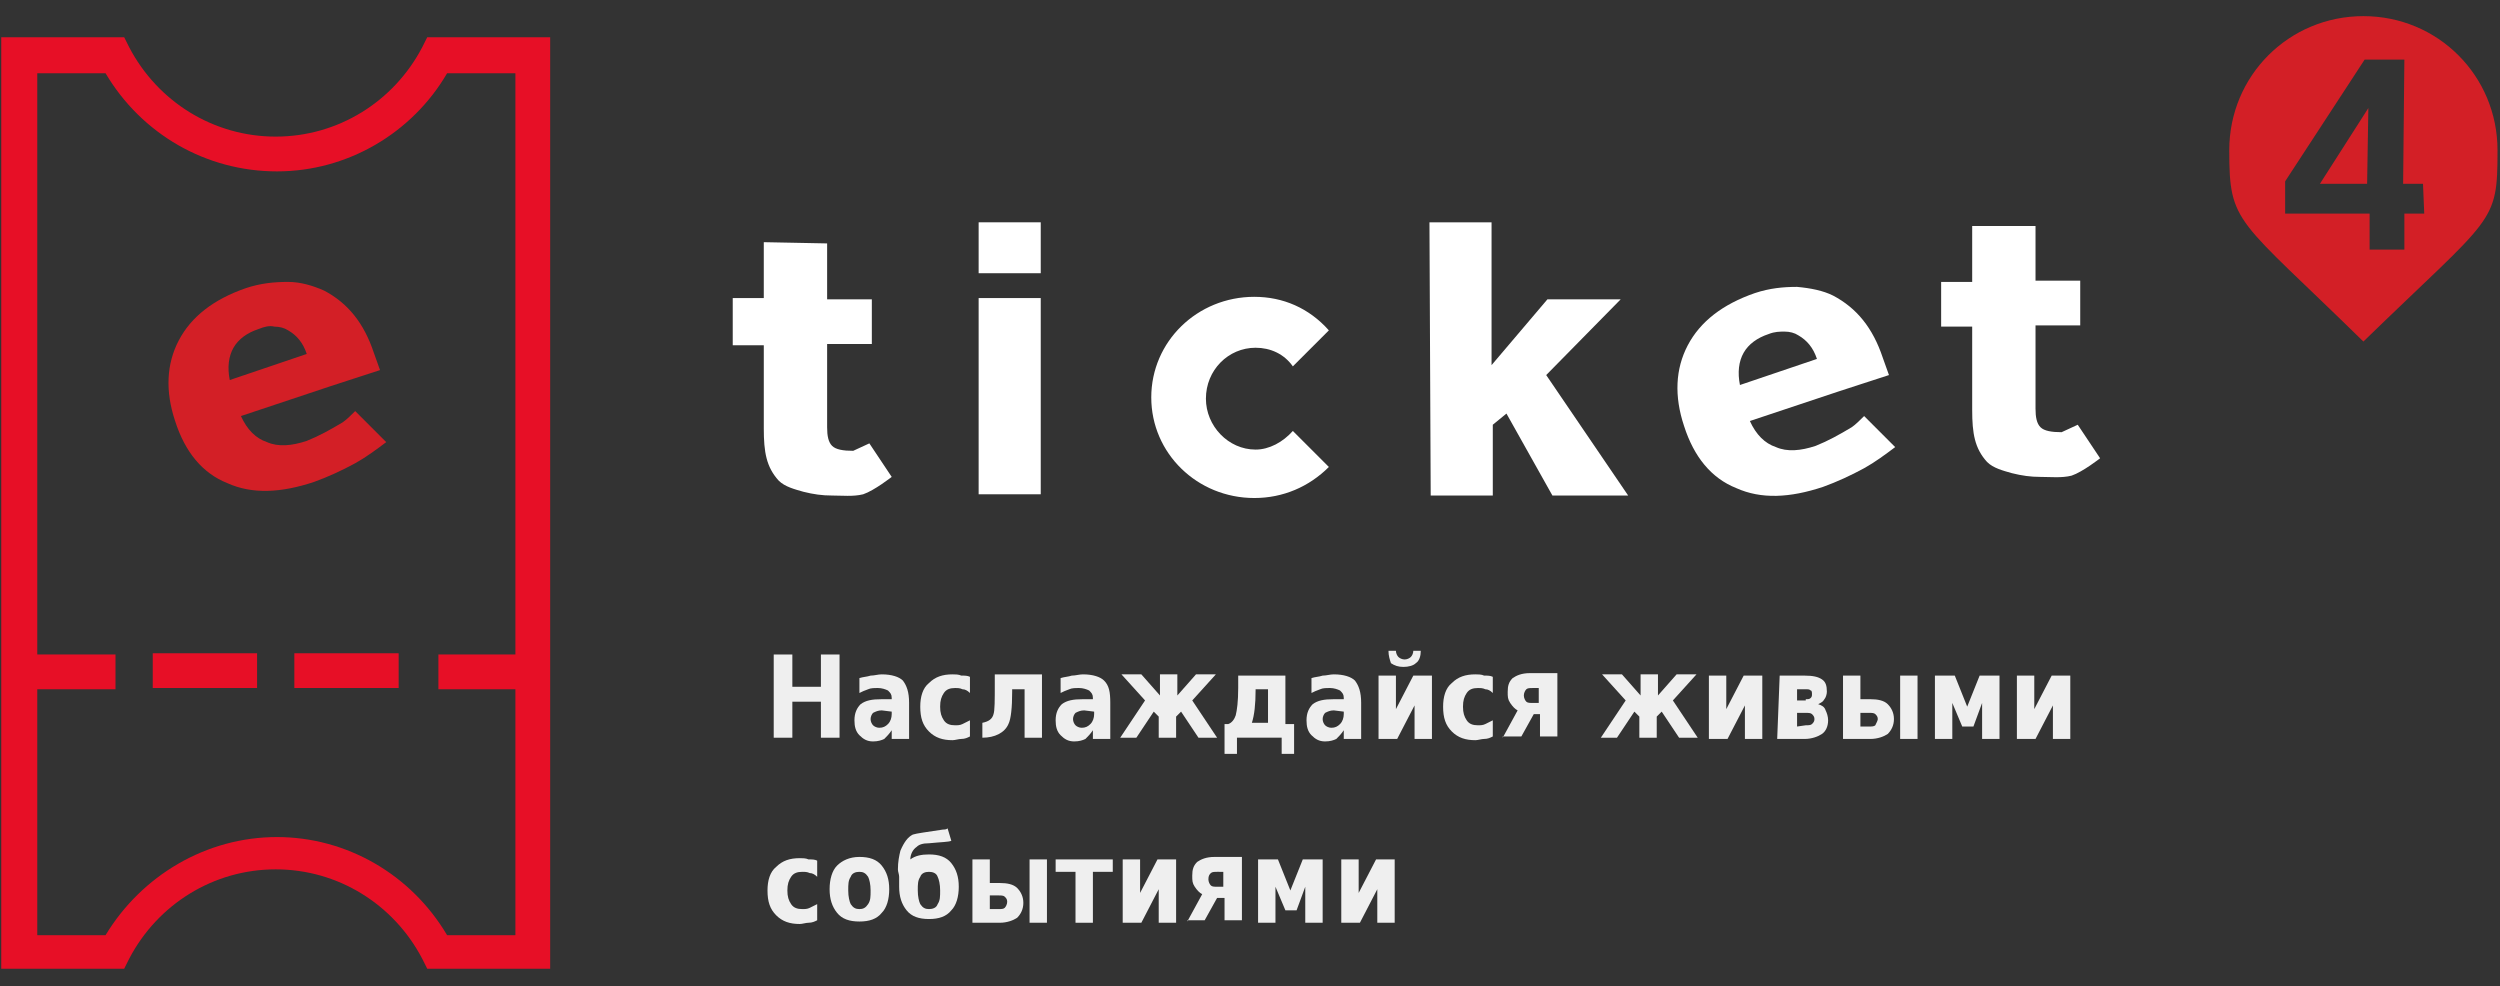
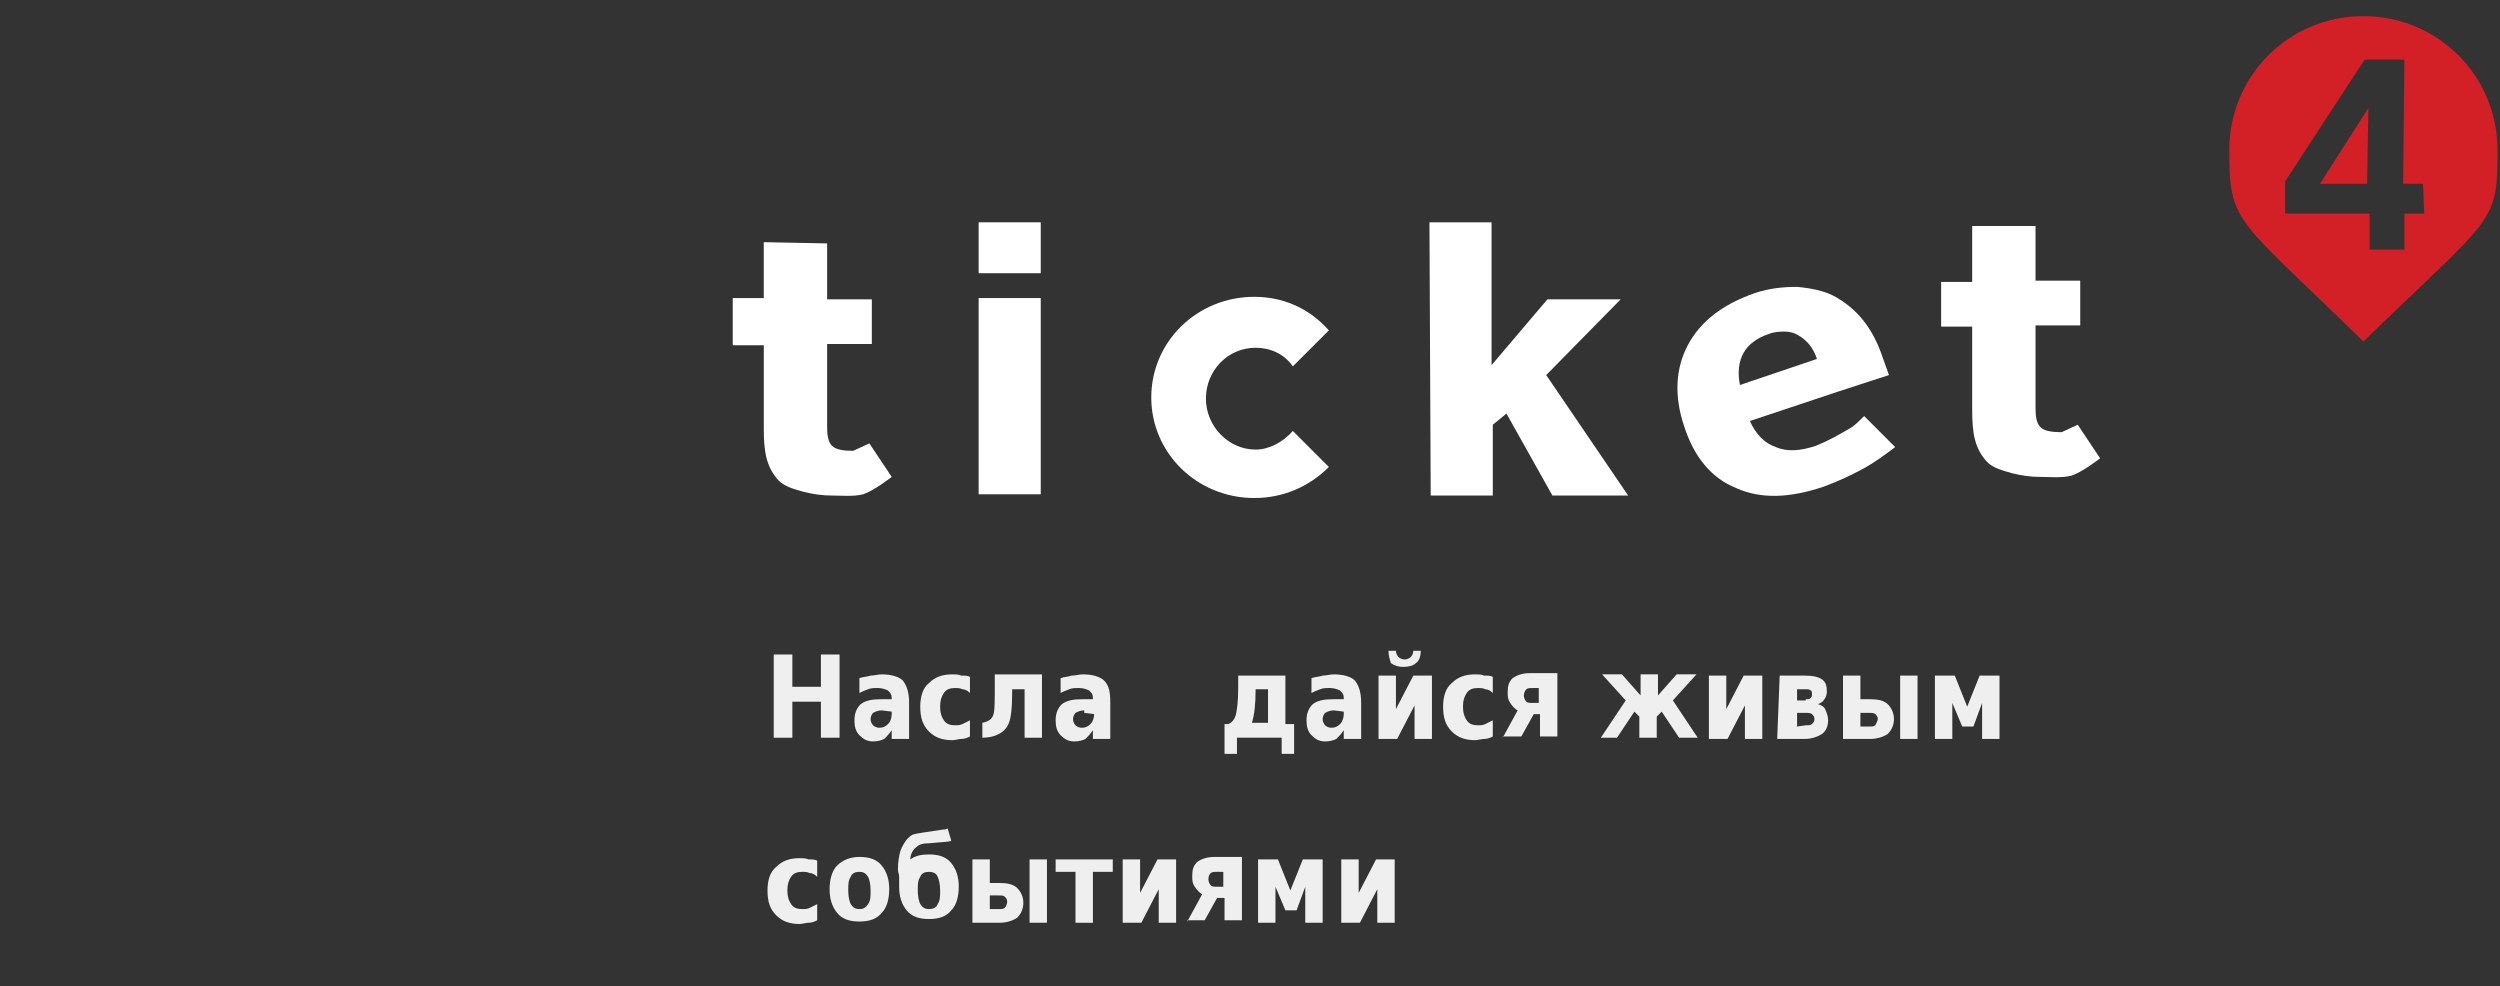
<svg xmlns="http://www.w3.org/2000/svg" version="1.1" id="svg6086" x="0" y="0" viewBox="0 0 201.3 79.4" xml:space="preserve">
  <rect x="0" y="0" width="201.3" height="79.4" fill="#333333" stroke="none" />
  <style>.st1{fill:#fff}.st2{fill:#d31f26}.st3{fill:#efefef}</style>
  <g id="layer1" transform="translate(0 -269)">
    <g id="g6821">
-       <path id="rect5840" d="M.1 272v75H10l.4-.8c2.3-4.4 6.8-7.2 11.8-7.2 5 0 9.5 2.8 11.8 7.2l.4.8h9.9v-75h-9.9l-.4.8c-2.3 4.4-6.8 7.2-11.8 7.2-5 0-9.5-2.8-11.8-7.2l-.4-.8H.1zm2.9 2.9h5.5c2.9 4.9 8.1 7.9 13.8 7.9 5.7 0 10.9-3.1 13.7-7.9h5.5v46.8h-6.2v2.8h6.2v19.8H36c-2.9-4.9-8.1-7.9-13.7-7.9-5.7 0-10.9 3.1-13.8 7.9H3v-19.8h6.3v-2.8H3v-46.8zm9.3 46.7v2.8h8.4v-2.8h-8.4zm11.4 0v2.8h8.4v-2.8h-8.4z" fill="#e70f26" />
      <path id="path5875" class="st1" d="M66.6 288.6v4.5h3.6v3.6h-3.6v6.7c0 .7.1 1.2.4 1.5.3.3.9.4 1.7.4l1.3-.6 1.8 2.7s-1.4 1.1-2.3 1.4c-.8.2-1.7.1-2.5.1s-1.5-.1-2.3-.3c-.7-.2-1.5-.4-2-.9-1-1.1-1.2-2.3-1.2-4.2v-6.7H59V293h2.5v-4.5l5.1.1z" />
      <path id="path5877" class="st1" d="M78.8 293h5v15.8h-5V293zm0-6.1h5v4.1h-5v-4.1z" />
      <path id="path5881" class="st1" d="M115.1 286.9h5v11.5l4.5-5.3h5.9l-6 6.1 6.6 9.7H125l-3.7-6.6-1.1.9v5.7h-5l-.1-22z" />
      <path id="path5896" class="st1" d="M163.9 287.1v4.5h3.6v3.6h-3.6v6.7c0 .7.1 1.2.4 1.5.3.3.9.4 1.7.4l1.3-.6 1.8 2.7s-1.4 1.1-2.3 1.4c-.8.2-1.7.1-2.5.1s-1.5-.1-2.3-.3c-.7-.2-1.5-.4-2-.9-1-1.1-1.2-2.3-1.2-4.2v-6.7h-2.5v-3.6h2.5v-4.5h5.1z" />
-       <path id="path5898" class="st2" d="M23.2 291.7c-1.1 0-2.2.1-3.4.5-2.6.9-4.4 2.3-5.4 4.2-1 1.9-1.1 4.1-.3 6.5.8 2.5 2.2 4.2 4.2 5 2 .9 4.3.8 7-.1 1.1-.4 2.2-.9 3.3-1.5.9-.5 1.7-1.1 2.5-1.7l-2.5-2.5c-.3.3-.7.7-1 .9-1 .6-1.9 1.1-2.9 1.5-1.2.4-2.3.5-3.2.1-.9-.3-1.6-1-2.1-2.1l7.2-2.4-.8-.8.8.8 4-1.3-.5-1.4c-.8-2.4-2.1-4-4-5-.9-.4-1.9-.7-2.9-.7zm-1.1 3.6c.4 0 .8.1 1.1.3.7.4 1.2 1 1.5 1.9l-6.2 2.1c-.2-1-.1-1.9.3-2.6.4-.7 1.1-1.2 2-1.5.5-.2.9-.3 1.3-.2z" />
      <path id="path5905" class="st1" d="M144.7 292.1c-1.1 0-2.2.1-3.4.5-2.6.9-4.4 2.3-5.4 4.2-1 1.9-1.1 4.1-.3 6.5.8 2.5 2.2 4.2 4.2 5 2 .9 4.3.8 7-.1 1.1-.4 2.2-.9 3.3-1.5.9-.5 1.7-1.1 2.5-1.7l-2.5-2.5c-.3.3-.7.7-1 .9-1 .6-1.9 1.1-2.9 1.5-1.2.4-2.3.5-3.2.1-.9-.3-1.6-1-2.1-2.1l7.2-2.4-.8-.8.8.8 4-1.3-.5-1.4c-.8-2.4-2.1-4-4-5-.8-.4-1.8-.6-2.9-.7zm-1 3.6c.4 0 .8.1 1.1.3.7.4 1.2 1 1.5 1.9l-6.2 2.1c-.2-1-.1-1.9.3-2.6.4-.7 1.1-1.2 2-1.5.5-.2.9-.2 1.3-.2z" />
      <path id="path5907" class="st1" d="M101 292.9c-4.6 0-8.3 3.6-8.3 8.1s3.7 8.1 8.3 8.1c2.3 0 4.4-.9 6-2.5l-2.9-2.9c-.8.9-1.9 1.5-3 1.5-2.2 0-4-1.9-4-4.1 0-2.3 1.8-4.1 4-4.1 1.2 0 2.3.5 3 1.5l2.9-2.9c-1.6-1.8-3.7-2.7-6-2.7z" />
      <path id="path5920" class="st2" d="M190.3 270.3c-6 0-10.8 4.8-10.8 10.8 0 6 .6 5.4 10.8 15.4 10.5-10.2 10.8-9.4 10.8-15.4s-4.8-10.8-10.8-10.8zm.1 3.5h3.2l-.1 10h1.6l.1 2.4h-1.6v2.9h-2.8v-2.9H184v-2.6l6.4-9.8zm.3 3.9l-3.9 6.1h3.8l.1-6.1z" />
      <path id="path5982" class="st3" d="M62.3 321.7h1.5v2.6h2.3v-2.6h1.5v6.7h-1.5v-2.9h-2.3v2.9h-1.5v-6.7z" />
      <path id="path5984" class="st3" d="M71 326.2c-.3 0-.5.1-.7.2-.1.1-.2.3-.2.5s.1.4.2.5c.1.1.3.2.5.2.3 0 .5-.1.7-.3.2-.2.3-.5.3-.8v-.2l-.8-.1zm2.2-.6v2.9h-1.4v-.7c-.2.3-.4.5-.6.7-.2.1-.5.2-.9.2-.5 0-.8-.2-1.1-.5-.3-.3-.4-.7-.4-1.2 0-.6.2-1 .5-1.3.4-.3.9-.4 1.7-.4h.8v-.1c0-.3-.1-.4-.3-.6-.2-.1-.5-.2-.8-.2-.3 0-.6 0-.8.1-.3.1-.5.2-.7.3v-1.2c.3-.1.6-.1.9-.2.3 0 .6-.1.9-.1.8 0 1.4.2 1.7.5.3.4.5.9.5 1.8z" />
      <path id="path5986" class="st3" d="M78.1 323.5v1.3c-.2-.2-.4-.3-.6-.3-.2-.1-.4-.1-.6-.1-.4 0-.7.1-.9.4-.2.3-.3.6-.3 1.1 0 .5.1.8.3 1.1.2.3.5.4.9.4.2 0 .4 0 .6-.1l.6-.3v1.3c-.2.1-.4.2-.7.2-.2 0-.5.1-.7.1-.8 0-1.4-.2-1.9-.7-.5-.5-.7-1.1-.7-2 0-.8.2-1.5.7-1.9.5-.5 1.1-.7 1.9-.7.2 0 .5 0 .7.1.3 0 .5 0 .7.1z" />
      <path id="path5988" class="st3" d="M79.1 328.4v-1.2c.5-.1.8-.3.9-.7.1-.3.1-1.1.1-2.4v-.8h3.8v5.1h-1.4v-3.9h-1v.2c0 1.3-.1 2.2-.3 2.6-.3.7-1.1 1.1-2.1 1.1z" />
-       <path id="path5990" class="st3" d="M87.3 326.2c-.3 0-.5.1-.7.2-.1.1-.2.3-.2.5s.1.4.2.5c.1.1.3.2.5.2.3 0 .5-.1.7-.3.2-.2.3-.5.3-.8v-.2l-.8-.1zm2.1-.6v2.9H88v-.7c-.2.3-.4.5-.6.7-.2.1-.5.2-.9.2-.5 0-.8-.2-1.1-.5-.3-.3-.4-.7-.4-1.2 0-.6.2-1 .5-1.3.4-.3.9-.4 1.7-.4h.8v-.1c0-.3-.1-.4-.3-.6-.2-.1-.5-.2-.8-.2-.3 0-.6 0-.8.1-.3.1-.5.2-.7.3v-1.2c.3-.1.6-.1.9-.2.3 0 .6-.1.9-.1.8 0 1.4.2 1.7.5.4.4.5.9.5 1.8z" />
-       <path id="path5992" class="st3" d="M90.2 328.4l2-3-1.9-2.1h1.6l1.5 1.7v-1.7h1.4v1.7l1.5-1.7h1.6l-1.9 2.1 2 3h-1.5l-1.4-2.1-.4.4v1.7h-1.4v-1.7l-.4-.4-1.4 2.1h-1.3z" />
+       <path id="path5990" class="st3" d="M87.3 326.2c-.3 0-.5.1-.7.2-.1.1-.2.3-.2.5s.1.4.2.5c.1.1.3.2.5.2.3 0 .5-.1.7-.3.2-.2.3-.5.3-.8l-.8-.1zm2.1-.6v2.9H88v-.7c-.2.3-.4.5-.6.7-.2.1-.5.2-.9.2-.5 0-.8-.2-1.1-.5-.3-.3-.4-.7-.4-1.2 0-.6.2-1 .5-1.3.4-.3.9-.4 1.7-.4h.8v-.1c0-.3-.1-.4-.3-.6-.2-.1-.5-.2-.8-.2-.3 0-.6 0-.8.1-.3.1-.5.2-.7.3v-1.2c.3-.1.6-.1.9-.2.3 0 .6-.1.9-.1.8 0 1.4.2 1.7.5.4.4.5.9.5 1.8z" />
      <path id="path5994" class="st3" d="M98.9 327.3c.3-.1.5-.4.6-.7.1-.4.2-1.1.2-2.2v-1h3.8v3.9h.7v2.4h-1v-1.3h-3.6v1.3h-1v-2.4h.3zm3.2-2.8h-1v.1c0 1.1-.1 2-.3 2.6h1.3v-2.7z" />
      <path id="path5996" class="st3" d="M107.4 326.2c-.3 0-.5.1-.7.2-.1.1-.2.3-.2.5s.1.4.2.5c.1.1.3.2.5.2.3 0 .5-.1.7-.3.2-.2.3-.5.3-.8v-.2l-.8-.1zm2.2-.6v2.9h-1.4v-.7c-.2.3-.4.5-.6.7-.2.1-.5.2-.9.2-.5 0-.8-.2-1.1-.5-.3-.3-.4-.7-.4-1.2 0-.6.2-1 .5-1.3.4-.3.9-.4 1.7-.4h.8v-.1c0-.3-.1-.4-.3-.6-.2-.1-.5-.2-.8-.2-.3 0-.6 0-.8.1-.3.1-.5.2-.7.3v-1.2c.3-.1.6-.1.9-.2.3 0 .6-.1.9-.1.8 0 1.4.2 1.7.5.3.4.5.9.5 1.8z" />
      <path id="path5998" class="st3" d="M115.3 323.4v5.1h-1.4v-2.7l-1.4 2.7H111v-5.1h1.4v2.7l1.4-2.7h1.5zm-3.5-2h.6c0 .2.1.4.2.5.1.1.3.2.5.2s.4-.1.5-.2c.1-.1.2-.3.2-.5h.6c0 .4-.1.8-.4 1-.2.2-.6.3-1 .3s-.7-.1-1-.3c-.1-.3-.2-.6-.2-1z" />
      <path id="path6000" class="st3" d="M120.2 323.5v1.3c-.2-.2-.4-.3-.6-.3-.2-.1-.4-.1-.6-.1-.4 0-.7.1-.9.4-.2.3-.3.6-.3 1.1 0 .5.1.8.3 1.1.2.3.5.4.9.4.2 0 .4 0 .6-.1l.6-.3v1.3c-.2.1-.4.2-.7.2-.2 0-.5.1-.7.1-.8 0-1.4-.2-1.9-.7-.5-.5-.7-1.1-.7-2 0-.8.2-1.5.7-1.9.5-.5 1.1-.7 1.9-.7.2 0 .5 0 .7.1.3 0 .5 0 .7.1z" />
      <path id="path6002" class="st3" d="M122.7 325c0 .2.1.4.2.5.1.1.3.1.5.1h.5v-1.2h-.5c-.2 0-.4 0-.5.1-.1.1-.2.3-.2.5zm-1.7 3.4l1.2-2.2c-.2-.1-.4-.3-.6-.6-.2-.3-.2-.5-.2-.9 0-.5.1-.8.4-1.1.3-.2.7-.4 1.4-.4h2.2v5.1H124v-1.8h-.5l-1 1.8H121z" />
      <path id="path6004" class="st3" d="M128.9 328.4l2-3-1.9-2.1h1.6l1.5 1.7v-1.7h1.4v1.7l1.5-1.7h1.6l-1.9 2.1 2 3h-1.5l-1.4-2.1-.4.4v1.7H132v-1.7l-.4-.4-1.4 2.1h-1.3z" />
      <path id="path6006" class="st3" d="M141.9 323.4v5.1h-1.4v-2.7l-1.4 2.7h-1.5v-5.1h1.4v2.7l1.4-2.7h1.5z" />
      <path id="path6008" class="st3" d="M145.4 325.3c.2 0 .3 0 .4-.1.1-.1.1-.2.1-.3s0-.3-.1-.3c-.1-.1-.2-.1-.4-.1h-.7v.9h.7zm0 2.1c.2 0 .4 0 .5-.1.1-.1.2-.2.2-.4s-.1-.3-.2-.4c-.1-.1-.3-.1-.5-.1h-.7v1.1l.7-.1zm-2.1-4h2c.7 0 1.1.1 1.4.3.3.2.4.5.4 1 0 .2-.1.5-.2.6-.1.2-.3.3-.5.4.3.1.5.2.6.5.1.2.2.5.2.8 0 .5-.2.9-.5 1.1-.3.2-.8.4-1.4.4h-2.2l.2-5.1z" />
      <path id="path6010" class="st3" d="M153 323.4h1.4v5.1H153v-5.1zm-1.8 3.5c0-.2-.1-.3-.2-.4-.1-.1-.3-.1-.5-.1h-.7v1.1h.7c.2 0 .4 0 .5-.1.1-.2.2-.4.2-.5zm-2.8-3.5h1.4v1.9h.8c.6 0 1.1.1 1.4.4.3.3.5.7.5 1.2s-.2.9-.5 1.2c-.3.2-.8.4-1.4.4h-2.2v-5.1z" />
      <path id="path6012" class="st3" d="M155.8 323.4h1.6l1 2.5 1-2.5h1.6v5.1h-1.4v-2.9l-.7 1.9h-.9l-.8-1.9v2.9h-1.4v-5.1z" />
-       <path id="path6014" class="st3" d="M166.7 323.4v5.1h-1.4v-2.7l-1.4 2.7h-1.5v-5.1h1.4v2.7l1.4-2.7h1.5z" />
      <path id="path5963" class="st3" d="M65.8 338.3v1.3c-.2-.2-.4-.3-.6-.3-.2-.1-.4-.1-.6-.1-.4 0-.7.1-.9.4-.2.3-.3.6-.3 1.1 0 .5.1.8.3 1.1.2.3.5.4.9.4.2 0 .4 0 .6-.1l.6-.3v1.3c-.2.1-.4.2-.7.2-.2 0-.5.1-.7.1-.8 0-1.4-.2-1.9-.7-.5-.5-.7-1.1-.7-2 0-.8.2-1.5.7-1.9.5-.5 1.1-.7 1.9-.7.2 0 .5 0 .7.1.3 0 .5 0 .7.1z" />
      <path id="path5965" class="st3" d="M69.2 339.2c-.3 0-.6.1-.7.4-.2.3-.2.6-.2 1.1 0 .5.1.9.2 1.1.2.3.4.4.7.4.3 0 .5-.1.7-.4.2-.3.2-.6.2-1.1 0-.5-.1-.9-.2-1.1-.2-.3-.4-.4-.7-.4zm0-1.2c.8 0 1.4.2 1.8.7.4.5.6 1.1.6 1.9 0 .8-.2 1.5-.6 1.9-.4.5-1 .7-1.8.7s-1.4-.2-1.8-.7c-.4-.5-.6-1.1-.6-1.9 0-.8.2-1.5.6-1.9.4-.4 1-.7 1.8-.7z" />
      <path id="path5967" class="st3" d="M72.4 340.4v-.8c0-.2-.1-.4-.1-.6 0-.6.1-1.1.2-1.5.3-.7.6-1.1 1-1.3.3-.1 1.1-.2 2.4-.4.1 0 .3 0 .4-.1l.3 1c-.2.1-.8.1-1.8.2-.5 0-.8.1-1 .3-.3.2-.5.6-.5 1 .4-.3.9-.4 1.5-.4.8 0 1.4.2 1.8.7.4.5.6 1.1.6 1.9 0 .8-.2 1.5-.6 1.9-.4.5-1 .7-1.8.7s-1.4-.2-1.8-.7c-.4-.5-.6-1.1-.6-1.9 0 .2 0 .1 0 0zm2.4-1.2c-.3 0-.6.1-.7.4-.2.3-.2.6-.2 1.1 0 .5.1.9.2 1.1.2.3.4.4.7.4.3 0 .6-.1.7-.4.2-.3.2-.6.2-1.1 0-.5-.1-.9-.2-1.1-.1-.3-.4-.4-.7-.4z" />
      <path id="path5969" class="st3" d="M82.9 338.2h1.4v5.1h-1.4v-5.1zm-1.8 3.4c0-.2-.1-.3-.2-.4-.1-.1-.3-.1-.5-.1h-.7v1.1h.7c.2 0 .4 0 .5-.1.1-.1.2-.3.2-.5zm-2.8-3.4h1.4v1.9h.8c.6 0 1.1.1 1.4.4.3.3.5.7.5 1.2s-.2.9-.5 1.2c-.3.2-.8.4-1.4.4h-2.2v-5.1z" />
      <path id="path5971" class="st3" d="M85 338.2h4.6v1H88v4.1h-1.4v-4.1H85v-1z" />
      <path id="path5973" class="st3" d="M94.7 338.2v5.1h-1.4v-2.7l-1.4 2.7h-1.5v-5.1h1.4v2.7l1.4-2.7h1.5z" />
      <path id="path5975" class="st3" d="M97.3 339.8c0 .2.1.4.2.5.1.1.3.1.5.1h.5v-1.2H98c-.2 0-.4 0-.5.1-.1.1-.2.2-.2.5zm-1.7 3.4l1.2-2.2c-.2-.1-.4-.3-.6-.6-.2-.3-.2-.5-.2-.9 0-.5.1-.8.4-1.1.3-.2.7-.4 1.4-.4h2.2v5.1h-1.4v-1.8H98l-1 1.8h-1.4z" />
      <path id="path5977" class="st3" d="M101.3 338.2h1.6l1 2.5 1-2.5h1.6v5.1h-1.4v-2.9l-.7 1.9h-.9l-.8-1.9v2.9h-1.4v-5.1z" />
      <path id="path5979" class="st3" d="M112.3 338.2v5.1h-1.4v-2.7l-1.4 2.7H108v-5.1h1.4v2.7l1.4-2.7h1.5z" />
    </g>
  </g>
</svg>